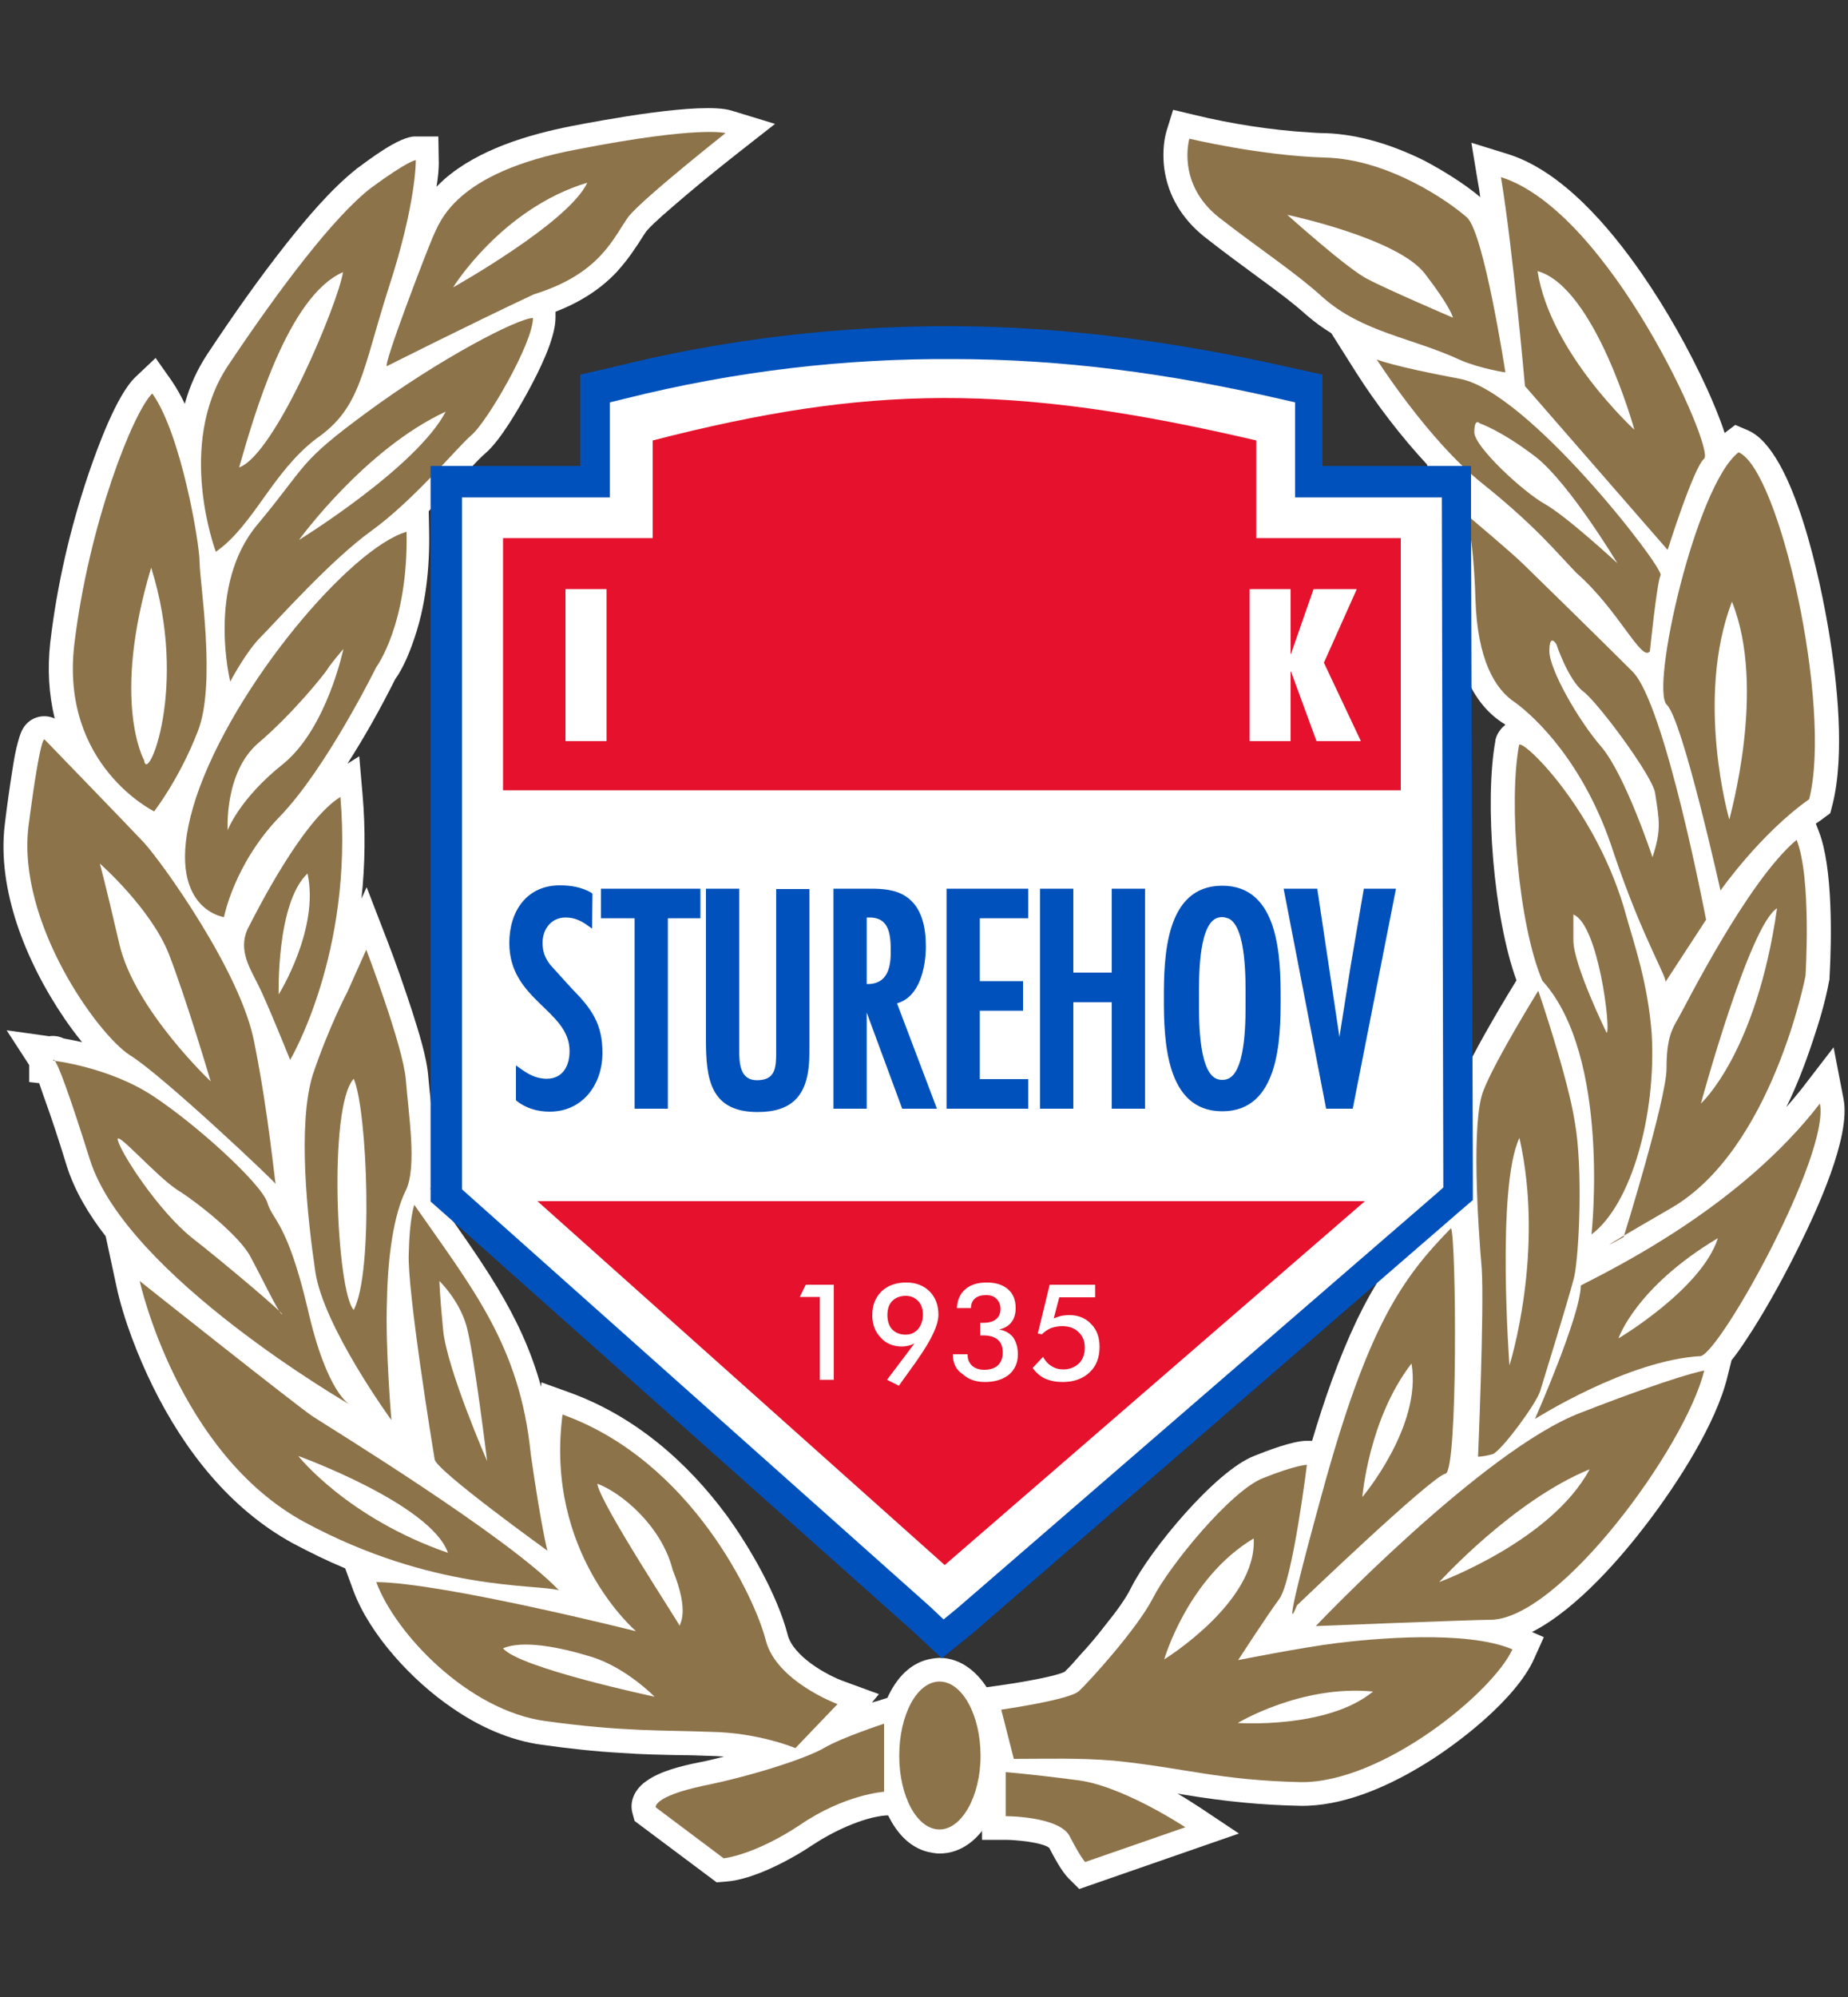
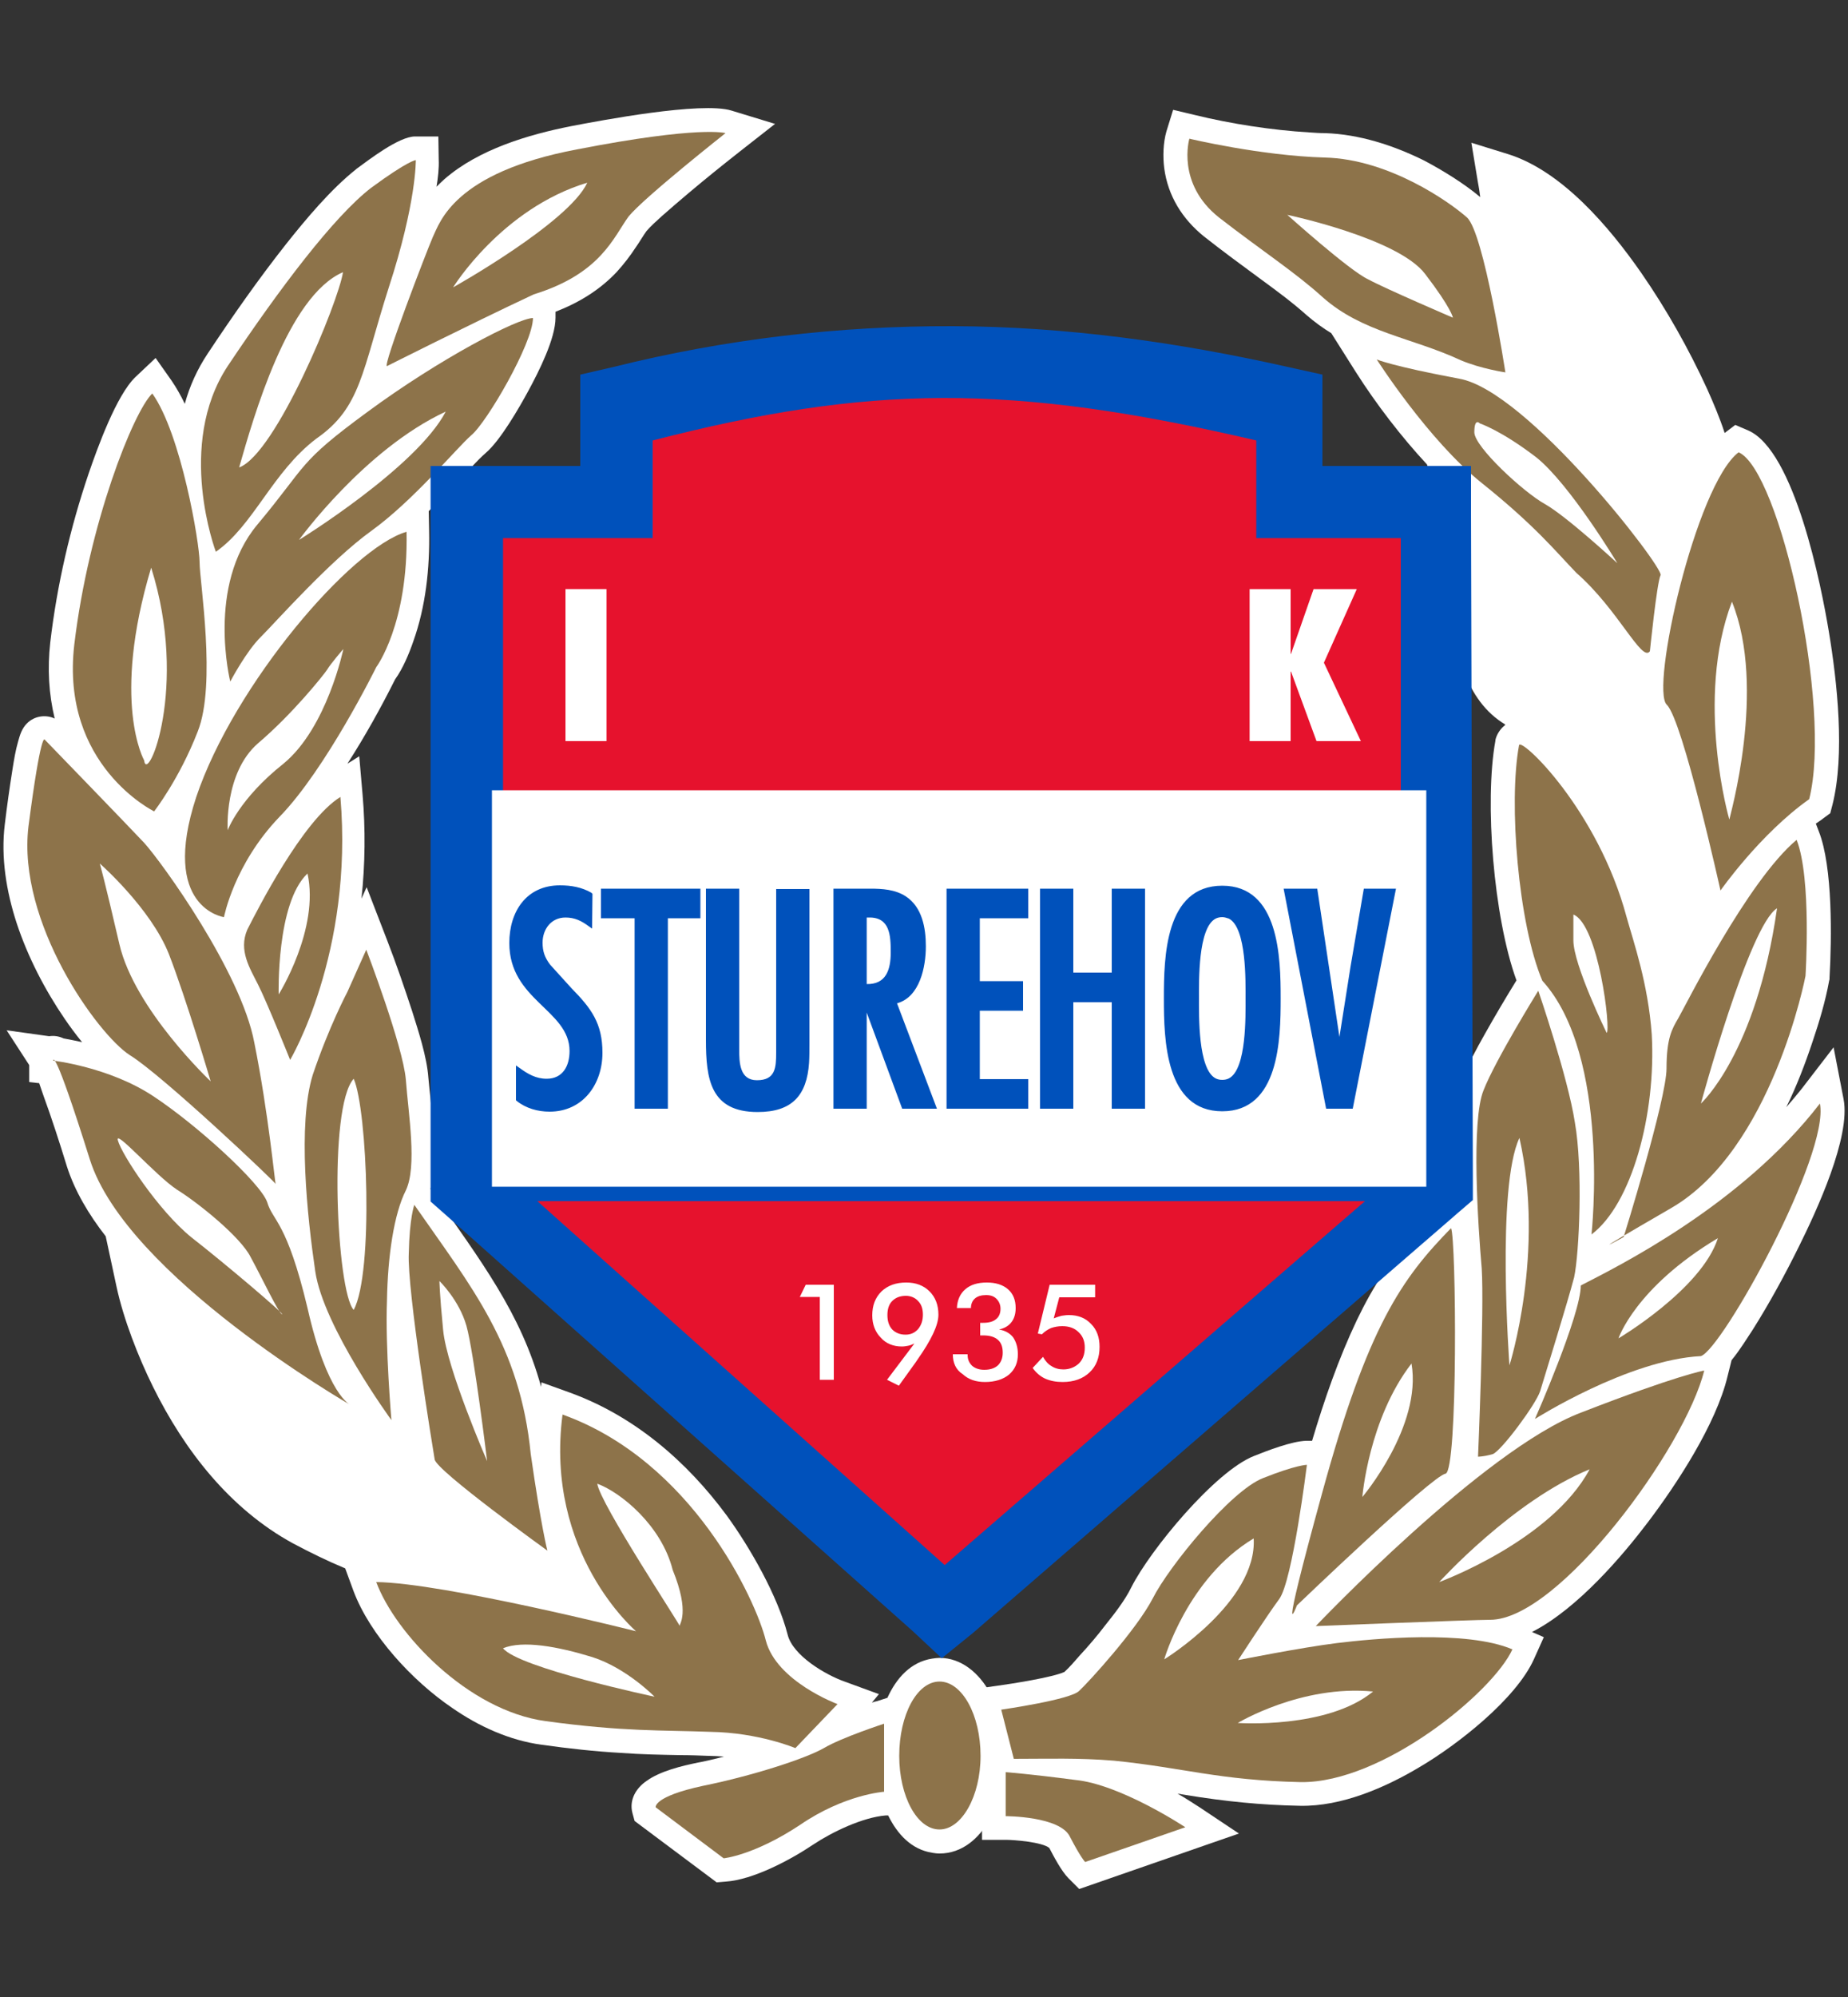
<svg xmlns="http://www.w3.org/2000/svg" version="1.1" id="Layer_1" x="0px" y="0px" width="500px" height="540px" viewBox="0 0 500 540" style="enable-background:new 0 0 500 540;" xml:space="preserve">
  <rect x="0" y="0" width="500" height="540" fill="#333333" stroke="none" />
  <style type="text/css">
	.st0{fill-rule:evenodd;clip-rule:evenodd;fill:#FFFFFF;}
	.st1{fill-rule:evenodd;clip-rule:evenodd;fill:#8D734A;}
	.st2{fill-rule:evenodd;clip-rule:evenodd;fill:#0051BB;}
	.st3{fill-rule:evenodd;clip-rule:evenodd;fill:#E6122D;}
	.st4{fill:#FFFFFF;}
</style>
  <g>
    <path class="st0" d="M400.5,53.3c-0.2-1.5-0.4-2.9-0.7-4.4l-1.7-10.3l10,3.1c14.6,4.6,27.4,19.8,35.9,32   c6.8,9.8,12.9,20.6,17.9,31.5c1.7,3.8,3.4,7.8,4.7,11.8c0,0,0,0,0,0.1l2.9-2.2l3.5,1.5c12.6,5.5,19.8,42.2,21.8,54.3   c2.3,13.7,4.4,33.4,1,46.9l-0.6,2.3l-1.9,1.4c-0.6,0.5-1.3,0.9-2,1.4l0.8,2.1c3.8,9.6,3.5,29.1,2.9,39.6l0,0.4l-0.1,0.4   c-1,5.5-2.7,11.2-4.5,16.5c-2,6-4.3,12-7.1,17.7c1.4-1.6,2.8-3.3,4.1-4.9l8.7-11.3l2.7,14c2,10.3-7.4,30.4-12,39.7   c-3.8,7.7-8,15.4-12.6,22.7c-1.4,2.1-3.4,5.4-5.7,8.2l-1.1,4.4c-3.1,12.9-13.7,29.1-21.6,39.5c-6.6,8.7-18.9,23.3-31.3,29.6   l3.2,1.4l-2.7,6c-4.9,10.8-20.7,23.1-30.7,29c-9.5,5.7-21.3,10.8-32.5,10.6c-10.6-0.2-20.4-1.2-30.8-2.9c-0.8-0.1-1.6-0.3-2.4-0.4   c2.1,1.2,4.1,2.5,5.8,3.6l10.8,7.2l-43.2,15l-2.9-2.9c-1.9-1.9-4-5.9-5.2-8.2c-1.9-1.6-9.5-2.2-11.8-2.2h-6.4v-25.3l1.2,0.1   l-3.9-15.5l7.1-1c3.6-0.5,14.6-2.2,17.9-3.7c1.4-1.3,2.8-2.9,4-4.3c2.5-2.7,4.9-5.5,7.1-8.4c2.4-3,5.3-6.7,7-10.2   c5.1-10.1,22.7-31.4,33.2-35.5c3.5-1.4,10.2-4,14.1-4.1l1.6,0c3.3-11.1,7.2-22.3,12.1-32.6c4.4-9.2,9.5-17,16.3-24.6   c1.5-1.6,3-3.2,4.5-4.8l5.2-5.3c-0.4-11.6-0.2-24,2.2-29.8c1.7-4.4,4.2-8.9,6.5-13c2.7-4.8,5.6-9.7,8.5-14.4   c-6.2-17-8.7-48.4-5.7-64.8l0-0.1l0-0.1c0.3-1.3,1-2.5,2-3.5c0.2-0.2,0.5-0.4,0.7-0.6c-0.3-0.3-0.7-0.5-1-0.7   c-10.5-7-13.2-21.4-13.6-33.1c-0.2-5.4-0.5-10.9-1.2-16.3c-0.2-1.6-0.5-3.4-0.9-4.9l-4.5-15.4c-6.9-7.4-13.8-16.4-19.2-24.9   l-6.7-10.6c-2.3-1.4-4.5-3-6.7-4.9c-3.8-3.4-8-6.5-12.1-9.5c-5.3-3.9-10.5-7.7-15.7-11.8C319.9,59.2,316,53,315,45.5   c-0.4-3.1-0.3-6.9,0.6-10l1.8-5.8l5.9,1.4c9.8,2.4,20.9,4.1,30.9,4.7c1.4,0.1,2.9,0.2,4.3,0.2c9.3,0.3,18.5,3.3,26.8,7.4   C390.4,46.1,396.1,49.6,400.5,53.3L400.5,53.3z" />
    <path class="st1" d="M272.1,479.2v11.9c0,0,14.8,0,17.4,5.6c2.9,5.6,4.1,6.8,4.1,6.8l27.1-9.4c0,0-17.5-11.6-29.8-12.8   C278.7,479.7,272.1,479.2,272.1,479.2L272.1,479.2z" />
    <path class="st1" d="M274.3,475.6l-3.4-13.3c0,0,18.9-2.7,21.1-5.1c2.4-2.2,15.5-16.5,19.9-25c4.4-8.7,21.1-29.1,29.8-32.5   c9-3.6,11.9-3.6,11.9-3.6s-3.9,31.5-7.5,36.3c-3.4,4.6-11.1,16.5-11.1,16.5s17-3.4,26.7-4.6c9.7-1.2,35.1-3.6,47.5,1.7   c-5.3,11.6-35.1,36.1-57.2,35.9c-22.3-0.5-31.7-3.9-50.6-5.8C291.8,475.3,283.5,475.6,274.3,475.6L274.3,475.6z" />
    <path class="st1" d="M356,439.7c0,0,45.3-47.7,71.7-57.7c26.2-10.2,33.4-11.4,33.4-11.4c-5.1,20.8-39.3,67.4-57.9,67.4   C398.6,438,356,439.7,356,439.7L356,439.7z" />
    <path class="st1" d="M350.9,434.1c0,0,36.6-35.1,40.2-35.6c3.4-0.7,2.9-63.7,1.5-66.4c-13.3,13.6-22.5,26.4-34.9,71.7   C345.3,448.9,350.9,434.1,350.9,434.1L350.9,434.1z" />
    <path class="st1" d="M415.3,383.7c0,0,12.4-28.1,12.4-36.1c9.9-5.1,43.4-21.6,64.7-49.2c2.7,13.8-26.4,66.4-32.2,68.3   C440.5,367.7,415.3,383.7,415.3,383.7L415.3,383.7z" />
    <path class="st1" d="M399.9,393.9c0,0,1.7-39.7,1-50.9c-1-11.4-2.9-40,0.5-48.2c3.2-8.2,14.8-26.9,14.8-26.9s8,23.3,9.9,35.6   c2.2,12.4,1.2,35.4-0.2,41.9c-1.7,6.5-8,26.9-9.2,30.8c-1.2,3.6-10.4,16-12.8,17C401.4,393.9,399.9,393.9,399.9,393.9L399.9,393.9z   " />
    <path class="st1" d="M439.3,334.5c0,0,11.6-37.3,11.6-45.6c0-8.2,1.5-10.7,3.2-13.6c1.7-2.9,18.7-37.1,32-48.2   c4.1,10.4,2.4,36.8,2.4,36.8s-9,47-36.4,62.8C424.8,342.5,439.3,334.5,439.3,334.5L439.3,334.5z" />
    <path class="st1" d="M430.6,333.8c0,0,5.3-48.2-13.3-68.6c-6.5-15.3-9.2-48.2-6.3-63.7c0.5-2.2,21.3,17.4,29.1,46.5   c1.9,6.8,5.8,17.9,6.8,31.7C448.1,301.3,441.5,325.6,430.6,333.8L430.6,333.8z" />
    <path class="st1" d="M465.5,240.8c0,0-10.2-46-14.5-50.2c-4.6-4.1,7.8-59.4,19.4-68.3c11.1,4.8,25.4,68.8,19.1,93.8   C476.2,225.5,465.5,240.8,465.5,240.8L465.5,240.8z" />
-     <path class="st1" d="M450.5,265.7l11.1-17c0,0-11.1-58.4-19.9-67.1c-8.7-8.7-26.6-26.2-29.6-29.1c-2.9-2.9-15.3-13.3-15.3-13.3   s1.9,6.5,2.4,22.8c0.5,16.2,5.2,24.4,10.8,28c5.3,3.9,18.8,16.3,26.6,40.6C444.7,254.6,451.7,265.2,450.5,265.7L450.5,265.7z" />
-     <path class="st1" d="M451.2,148.7c0,0,7-22.3,9.9-24.7c2.9-2.7-25.7-66.9-55-76.1c3.2,19.1,6.5,56.5,6.5,56.5L451.2,148.7   L451.2,148.7z" />
    <path class="st1" d="M446.4,176.1c0,0,1.9-18.7,2.9-20.6c0.7-2.2-36.1-49.9-54.5-53.1c-18.2-3.4-22.3-5.2-22.3-5.2   s13.9,21.8,28.4,33.4c14.5,11.6,20,18.5,25.6,24.3C437.9,164.9,444.2,179.2,446.4,176.1L446.4,176.1z" />
    <path class="st1" d="M407.3,100.7c0,0-5.8-37.8-10.4-41.9c-4.6-4.1-21.1-15.8-38.5-16.2c-17.4-0.5-36.6-5.1-36.6-5.1   s-3.6,12.1,8,21.3c11.6,9,20.6,14.8,28.1,21.6c10.7,9.5,24.2,10.9,37.3,17C400.6,99.7,407.3,100.7,407.3,100.7L407.3,100.7z" />
    <path class="st0" d="M235.9,460.4c0.5-0.2,0.9-0.3,1.4-0.4l2.8-0.9c2.4-5.3,6.3-9.7,12.1-10.6c0.7-0.1,1.4-0.2,2-0.2   c6,0,10.7,4.2,13.5,9.2c2.9,5.2,4.1,11.5,4.1,17.4c0,5.8-1.2,12.1-4.1,17.2c-2.8,5-7.4,9.1-13.5,9.1c-0.7,0-1.4-0.1-2-0.2   c-5.6-0.9-9.4-5-11.9-10.1l-0.6,0c-6.3,0.5-14.6,4.5-19.7,7.9c-6.1,4.1-16.2,9.5-23.7,10l-2.4,0.2l-22.2-16.6l-0.6-2.2   c-0.9-3.5,1-6.7,3.8-8.6c3.7-2.7,9.6-4.1,14-5c1.7-0.3,3.3-0.7,5-1.1c0.7-0.2,1.3-0.3,2-0.5c-1.4-0.1-2.7-0.2-3.9-0.2h-0.1   c-2.6-0.1-5.2-0.2-7.8-0.2c-5.3-0.1-10.7-0.2-16-0.6c-7.2-0.4-14.3-1.2-21.5-2.2c-8.8-1.2-17.1-5-24.3-10   c-10.6-7.2-22.2-19.6-26.7-31.7l-2.2-6c-4.8-2-9.5-4.3-14.2-6.8C62.2,408,49.9,392.2,41.4,375c-4-8.1-8-18.3-9.9-27.2l-2.9-13.5   c-4.6-5.9-8.4-12.3-10.5-18.9c-2-6.5-4.1-13-6.4-19.3c-0.3-0.9-0.7-2-1.1-3.2l-2.7-0.3V288l-6.1-9.4l11.5,1.6   c1.3-0.2,2.7,0,3.9,0.6c1.6,0.3,3.3,0.6,5,1c-1.8-2.2-3.4-4.4-4.7-6.3c-5.4-7.9-10-16.8-13-25.9c-2.8-8.6-4.3-17.8-3.2-26.7   c0.6-5,1.3-10,2.1-15c0.4-2.5,0.8-5,1.5-7.4c0.5-1.8,1-3.5,2.4-4.9c2.1-2.1,5.2-2.4,7.5-1.3c-1.6-6.6-2-13.5-1.2-20.6   c1.8-15.4,5.4-31,10.4-45.7c2.3-6.7,7.5-21.2,12.7-26.1l5.4-5.1l4.3,6.1c1.3,1.9,2.5,4,3.6,6.3c1.3-4.8,3.4-9.4,6.2-13.6   c6.7-10.1,13.7-20.1,21.2-29.6c5.4-6.8,12.1-14.8,18.9-20.2l0.1-0.1c3.3-2.4,11.5-8.8,15.9-8.8h6.3l0.1,6.3   c0.1,2.3-0.2,4.9-0.6,7.3c0.7-0.7,1.4-1.4,2.2-2.1c9.2-8,22.6-12,34.3-14.3c7.8-1.5,35.2-6.7,43.3-4.2l11.8,3.6l-9.7,7.6   c-4.7,3.7-9.3,7.4-13.8,11.2c-2.4,2-4.8,4.1-7.2,6.2c-1.3,1.2-2.9,2.6-4.1,4c-1,1.4-1.9,3-2.9,4.4c-1.5,2.3-3.2,4.5-5.1,6.6   c-4.7,5-10.4,8.4-16.6,10.8v1.6c0,5.7-4.6,14.7-7.3,19.7c-2.5,4.6-7.6,13.5-11.6,16.9c-2.4,2.1-4.8,4.9-7,7.2   c-2.7,2.9-5.5,5.8-8.4,8.5l0.1,5.4c0.2,10-0.9,20.4-4.3,29.9c-1.1,3.2-2.8,7.3-4.9,10.2c-3.8,7.6-8.2,15.5-12.9,22.8l3.2-2   l0.9,10.4c0.8,9.3,0.7,18.8-0.3,28.1l1.4-3.1l5.6,14.5c2.4,6.2,4.6,12.6,6.7,19c1.7,5.4,4,12.4,4.4,18c0.7,8.4,2.9,21.3,0.6,30.1   l0.5,0.7c13.1,18.8,23.9,32.8,29.4,52.8l0.1-1.2l7.5,2.7c17.5,6.3,31.8,18.6,42.7,33.4c6.3,8.7,13.7,21.6,16.4,32.1   c1.4,5.7,10.3,10.9,15.4,12.7l9.3,3.4L235.9,460.4L235.9,460.4z" />
    <path class="st1" d="M104.7,99c-1.2,0,10.7-31,12.4-34.9c1.9-3.9,5.6-17.4,39-23.7c33.4-6.5,40.2-4.4,40.2-4.4   s-21.8,17.2-26.2,22.5c-4.1,5.6-7.5,15.5-25.7,21.1C126.3,88.1,104.7,99,104.7,99L104.7,99z" />
    <path class="st1" d="M58.4,149.2c0,0-10.9-28.8,3.2-50.2c14.1-21.1,28.8-40.5,38.8-48.2c10.2-7.5,12.1-7.5,12.1-7.5   s0.2,11.4-7.3,34.4c-7.3,22.8-7.5,32.5-19.6,40.9C73.7,127.6,68.6,142.1,58.4,149.2L58.4,149.2z" />
    <path class="st1" d="M62.3,184.3c0,0-6.5-25.9,7.3-42.4c13.8-16.5,10.7-16.5,29.8-30.5c19.4-14.3,40.7-25.4,44.8-25.4   c0,6.8-12.6,28.4-16.7,31.7c-4.1,3.6-15.7,17.7-27.1,25.9c-11.1,8-25.9,24.7-29.8,28.6C66.6,176.1,62.3,184.3,62.3,184.3   L62.3,184.3z" />
    <path class="st1" d="M41.7,219.4c0,0-25.4-12.4-21.6-45.1c3.9-32.7,16-63,21.1-67.9c7.8,10.9,12.8,40.5,12.8,45.6   c0,5.3,4.6,33-0.5,45.8C48.5,210.7,41.7,219.4,41.7,219.4L41.7,219.4z" />
    <path class="st1" d="M60.6,248c0,0-17.4-2.4-7.5-32.5c10.2-30.3,41.9-67.4,56.9-71.7c0.5,25-8.2,36.6-8.2,36.6S88.2,208,75.6,220.9   C63.3,233.7,60.6,248,60.6,248L60.6,248z" />
    <path class="st1" d="M78.5,286.6c0,0-6.3-15.7-8.7-20.4c-2.2-4.4-5.3-9.2-2.9-14.8c2.7-5.3,15-29.6,25.2-35.9   C95.7,257.7,78.5,286.6,78.5,286.6L78.5,286.6z" />
    <path class="st1" d="M74.6,320.2c0.5,0-30.8-29.6-39.5-34.9c-8.7-5.6-30.5-35.9-27.4-61.8c3.4-26.2,4.4-23.5,4.4-23.5   s22.1,22.8,26.9,27.9c4.8,5.3,26.2,34.9,29.8,54C72.7,301.3,74.4,320.2,74.6,320.2L74.6,320.2z" />
    <path class="st1" d="M94.8,379.9c0,0-60.6-34.9-70.5-66.4c-9.9-31.5-9.9-26.7-9.9-26.7s15,1.7,26.9,9.5c11.9,7.8,29.3,23.7,31,28.8   c1.5,5.1,5.3,5.1,10.9,28.6C88.5,377.2,94.8,379.9,94.8,379.9L94.8,379.9z" />
    <path class="st1" d="M148.1,419.3c0,0-30.3-21.8-30.5-24.7c-0.5-2.9-7.5-46-7-55.7c0.2-9.7,1.5-13.1,1.5-13.1   c15.5,22.3,28.6,38,31.5,67.4C146.4,412.8,148.1,419.3,148.1,419.3L148.1,419.3z" />
    <path class="st1" d="M105.9,384c0,0-18.4-25.2-20.6-40.2c-2.2-15-4.8-39.7-0.7-53.1c4.4-13.1,9.4-22.5,9.4-22.5l5.1-11.4   c0,0,9.9,25.9,10.7,35.1c0.7,9.4,3.1,23.5,0,30c-3.2,6.3-4.9,17.7-5.1,29.8C104.2,364.1,105.9,384,105.9,384L105.9,384z" />
-     <path class="st1" d="M37.8,346.4c0,0,10.2,46.5,44.6,65.2c34.7,18.7,62.5,16.7,68.8,18.4c-13.8-14.5-62.5-44.3-66.6-47   C80.5,380.3,37.8,346.4,37.8,346.4L37.8,346.4z" />
    <path class="st1" d="M254.2,454.7c6.1,0,11.1,9,11.1,20.1c0,10.9-5.1,19.9-11.1,19.9c-6.1,0-10.9-9-10.9-19.9   C243.3,463.7,248.1,454.7,254.2,454.7L254.2,454.7z" />
    <path class="st1" d="M226.6,460.8c0,0-16.5-6.1-19.4-17.2c-2.7-10.9-19.9-48.5-55-61.1c-4.9,37.6,19.9,58.6,19.9,58.6   s-52.1-13.1-70.3-13.3c5.1,13.8,24.7,34.7,45.8,37.6c21.3,2.9,31.5,2.4,44.6,2.9c13.1,0.2,23,4.4,23,4.4L226.6,460.8L226.6,460.8z" />
    <path class="st1" d="M239.2,466.1v18.4c0,0-10.7,0.7-22.8,9c-12.4,8.2-20.6,9-20.6,9l-18.4-13.8c0,0-0.7-2.9,12.8-5.8   c13.3-2.7,27.6-7.3,32.7-10.2C227.8,469.8,239.2,466.1,239.2,466.1L239.2,466.1z" />
    <path class="st2" d="M157,126v-24.7l9.1-2.1c30.1-7.5,60.7-11.1,91.7-11c30.5,0.1,60.7,4.3,90.5,11l9.5,2.1V126h40.2v12.2   l0.5,180.9v5.4l-4.2,3.6l-2.3,2L263.2,441.6l-8.4,6.8l-7.7-7.2L120.7,328.6l-4.2-3.7V126H157L157,126z" />
-     <path class="st0" d="M390.1,134.5h-39.7v-25.7l-4.4-1c-29.6-6.8-58.6-10.7-88-10.7c-29.3-0.2-58.9,3.2-88.9,10.7l-4.1,1v25.7h-40   v187.1l1.9,1.7l124.8,111.2l3.6,3.4l3.9-3.2l127.2-110l2.2-1.9l1.9-1.7v-2.4L390.1,134.5L390.1,134.5z" />
    <polygon class="st3" points="255.6,423.2 145.4,324.8 369.3,324.8  " />
    <path class="st3" d="M136.2,215.7H379v-10.5v-59.7h-39.1v-26.4c-66.8-15.6-104.9-15-163.3,0v26.4h-40.5V215.7L136.2,215.7z" />
    <polygon class="st4" points="133.1,213.7 385.9,213.7 385.9,320.9 133.1,320.9  " />
    <path class="st0" d="M122.6,77.7c0,0,13.1-21.3,36.3-28.3C153.9,60.2,122.6,77.7,122.6,77.7L122.6,77.7z" />
    <path class="st0" d="M64.7,126.4c3.9-13.6,13.1-46.3,28.1-52.8C91.6,81.6,74.6,122.8,64.7,126.4L64.7,126.4z" />
    <path class="st0" d="M80.9,146c0,0,17.7-24.5,39.7-34.7C112.7,126.4,80.9,146,80.9,146L80.9,146z" />
    <path class="st0" d="M39,205.6c0,0-9-15.8,1.9-52.1C51.1,185.8,39.8,212.4,39,205.6L39,205.6z" />
    <path class="st0" d="M61.6,224.5c0,0-1-15.5,8.2-23.5c9.4-8,17.7-18.4,18.7-19.9c1-1.7,4.4-5.6,4.4-5.6s-4.4,21.3-16.2,31   C64.7,216,61.6,224.5,61.6,224.5L61.6,224.5z" />
    <path class="st0" d="M75.4,268.9c0,0-0.7-24.7,7.8-32.7C86.5,251.2,75.4,268.9,75.4,268.9L75.4,268.9z" />
    <path class="st0" d="M57,292.4c0,0-20.6-19.4-24.7-37.1c-4.1-17.7-5.3-21.8-5.3-21.8s13.8,12.1,18.7,24.5   C50.4,270.1,57,292.4,57,292.4L57,292.4z" />
    <path class="st0" d="M76.3,355.4c1,0.2-15.5-13.8-24.5-20.8c-9-7.3-18.9-22.5-19.9-26.2c-1-3.4,10.2,9.5,16,13.3   c5.8,3.6,17.2,12.8,19.9,18.2C70.8,345.4,75.4,355.1,76.3,355.4L76.3,355.4z" />
    <path class="st0" d="M131.8,395.1c0,0-10.9-25-11.9-35.4c-1-10.2-1-13.3-1-13.3s5.3,5.1,7.3,12.1   C128.2,365.6,131.8,395.1,131.8,395.1L131.8,395.1z" />
    <path class="st0" d="M95.7,354.2c-4.6-4.8-7-54.8,0-62.5C99.4,300.1,101.1,344.2,95.7,354.2L95.7,354.2z" />
    <path class="st0" d="M80.7,393.7c0,0,13.1,16.7,40.5,26.2C116.6,406.7,80.7,393.7,80.7,393.7L80.7,393.7z" />
    <path class="st0" d="M183.9,439.7c0.5,0.2-21.6-33.2-22.3-38.5c6.5,2.4,17.4,11.4,20.4,23.3C186.8,436.3,183.7,439.2,183.9,439.7   L183.9,439.7z" />
    <path class="st0" d="M177.1,458.8c0,0-36.8-7.8-41-13.1c5.3-2.2,14.8-0.5,24.2,2.4C169.6,451.1,177.1,458.8,177.1,458.8   L177.1,458.8z" />
    <path class="st0" d="M393.1,85.9c0,0-18.2-7.8-23-10.4c-5.1-2.4-21.8-17.4-21.8-17.4s30,6.3,37.3,16   C392.8,83.5,393.1,85.9,393.1,85.9L393.1,85.9z" />
    <path class="st0" d="M442.2,116.2c0,0-22.8-20.8-26.2-42.9C431.6,77.7,442.2,116.2,442.2,116.2L442.2,116.2z" />
    <path class="st0" d="M437.6,152.3c0,0-13.6-12.6-19.6-16c-5.8-3.2-19.1-15.5-19.1-19.4c0-4.1,1.5-2.4,1.5-2.4s5.8,1.9,15.3,9.2   C424.8,131,437.6,152.3,437.6,152.3L437.6,152.3z" />
    <path class="st0" d="M447.1,231.8c0,0-7.3-22.1-13.8-29.8c-6.5-7.5-14.1-21.1-14.1-25.9c0-5.1,1.9-1.9,1.9-1.9s3.2,9.7,7.3,12.8   c3.9,2.9,18.7,22.8,19.4,27.4C449,222.1,449.5,224.5,447.1,231.8L447.1,231.8z" />
    <path class="st0" d="M467.9,221.6c0,0.2-9.4-32.5,0.7-58.9C478.1,186.2,467.9,221.1,467.9,221.6L467.9,221.6z" />
    <path class="st0" d="M434.7,279.3c0,0-9-18.4-9-25v-7C432.5,250,435.9,278.6,434.7,279.3L434.7,279.3z" />
    <path class="st0" d="M460.2,298.4c0,0,13.1-48.2,20.6-52.8C475.2,284.9,460.2,298.4,460.2,298.4L460.2,298.4z" />
    <path class="st0" d="M408.4,369.2c0,0-3.6-48.2,2.7-61.5C418.1,338.7,408.4,369.2,408.4,369.2L408.4,369.2z" />
    <path class="st0" d="M437.9,361.9c0,0,4.6-13.8,26.9-27.1C460.4,348.6,437.9,361.9,437.9,361.9L437.9,361.9z" />
    <path class="st0" d="M368.6,404.8c0,0,1.7-21.1,13.3-36.1C384.8,385.7,368.6,404.8,368.6,404.8L368.6,404.8z" />
    <path class="st0" d="M389.4,427.8c0,0,19.9-22,40.7-30.5C419.7,416.7,389.4,427.8,389.4,427.8L389.4,427.8z" />
    <path class="st0" d="M315,448.7c0,0,6.3-22,24.2-32.7C340.2,433.2,315,448.7,315,448.7L315,448.7z" />
    <path class="st0" d="M334.9,465.9c0,0,17.2-10.4,36.6-8.5C359.1,467.6,334.9,465.9,334.9,465.9L334.9,465.9z" />
    <path class="st2" d="M160.3,241.7l-0.1,9.4l-1-0.7c-1.9-1.4-3.7-2.3-6.2-2.3c-3.9,0-6.2,3.2-6.2,6.8c0,2.4,0.6,4,2,5.9l5.8,6.4   c5.4,5.5,8.4,9.5,8.4,17.5c0,8.5-5.3,15.9-14.3,15.9c-3.2,0-6.4-0.9-8.9-2.9l-0.2-0.2v-9.4l1,0.7c2.2,1.6,4.4,2.9,7.3,2.9   c4.4,0,6.2-3.5,6.2-7.5c0-11.1-16.3-13.7-16.3-29.2c0-8.5,4.6-15.6,13.7-15.6c3,0,5.9,0.5,8.5,2L160.3,241.7L160.3,241.7z    M180.7,248.3v51.5h-9v-51.5h-9.1v-8h26.9v8H180.7L180.7,248.3z M191,240.3h9v43.4c0,3.6,0.1,8.4,4.8,8.4c5,0,5.2-3.4,5.2-7.5   v-44.2h9v42c0,1.7,0,3.3-0.1,5c-0.6,8.8-4.6,13.3-13.9,13.3c-12.8,0-14-8.9-14-19.5L191,240.3L191,240.3z M242.7,271.3l10.8,28.5   h-9.4l-9.6-26v26h-9v-59.5h9.9c3.3,0,6.8,0.2,9.7,2.1c4.4,2.9,5.4,8.5,5.4,13.5C250.5,261.4,248.9,269.6,242.7,271.3L242.7,271.3z    M265.1,248.3v17h11.7v8h-11.7v18.5h13.1v8h-22.1v-59.5h22.1v8L265.1,248.3L265.1,248.3z M290.4,263h10.4v-22.7h9v59.5h-9V271   h-10.4v28.8h-9v-59.5h9V263L290.4,263z M330.7,239.5c15.4,0,15.8,19.4,15.8,30.5c0,11.1-0.4,30.5-15.8,30.5   c-15.4,0-15.8-19.4-15.8-30.5C314.9,258.9,315.2,239.5,330.7,239.5L330.7,239.5z M362.4,280.4l3-19l3.6-21.1h8.7L366,299.8h-7.2   l-11.5-59.5h9.1L362.4,280.4L362.4,280.4z M234.5,266.1c5.2,0.1,6.5-3.8,6.5-8.6c0-4.5-0.2-9.5-5.9-9.4h-0.6V266.1L234.5,266.1z    M330.7,248c-0.6,0-1.2,0.1-1.8,0.4c-4.8,2.5-4.5,17-4.5,21.6c0,4.5-0.3,19.1,4.5,21.6c0.6,0.3,1.2,0.4,1.8,0.4   c0.6,0,1.2-0.1,1.8-0.4c4.8-2.5,4.5-17,4.5-21.6c0-4.5,0.3-19.1-4.5-21.6C331.9,248.2,331.3,248,330.7,248L330.7,248z" />
    <path class="st4" d="M221.8,373.1v-22.4h-5.4l1.6-3.3h7.6v25.7L221.8,373.1L221.8,373.1z M249.7,355.5c0-1.6-0.4-2.8-1.3-3.7   c-0.8-0.9-2-1.4-3.3-1.4c-1.6,0-2.8,0.5-3.7,1.4c-0.9,0.9-1.3,2.2-1.3,3.8c0,1.6,0.4,2.9,1.3,3.9c0.9,0.9,2.1,1.4,3.6,1.4   c1.4,0,2.5-0.5,3.4-1.5C249.3,358.3,249.7,357,249.7,355.5L249.7,355.5z M247.4,363.3c-0.5,0.2-1.1,0.5-1.7,0.6   c-0.5,0.1-1.1,0.2-1.7,0.2c-2.3,0-4.3-0.8-5.7-2.4c-1.5-1.5-2.3-3.6-2.3-6c0-2.7,0.8-4.8,2.5-6.5c1.7-1.6,3.9-2.4,6.7-2.4   c2.6,0,4.7,0.8,6.3,2.4c1.6,1.6,2.4,3.7,2.4,6.3c0,2.8-1.9,6.8-5.7,12.2l-0.4,0.6l-4.6,6.4l-3.2-1.6L247.4,363.3L247.4,363.3z    M257.8,366.2h4v0.2c0,1.2,0.4,2.1,1.2,2.9c0.8,0.7,1.9,1.1,3.3,1.1c1.6,0,2.8-0.4,3.7-1.2c0.8-0.8,1.3-1.9,1.3-3.4   c0-1.6-0.4-2.7-1.3-3.5c-0.9-0.8-2.2-1.2-4-1.2c-0.1,0-0.2,0-0.4,0c-0.2,0-0.3,0-0.4,0v-3.4c0.1,0,0.2,0,0.4,0c0.2,0,0.3,0,0.4,0   c1.5,0,2.7-0.3,3.5-1c0.8-0.6,1.2-1.6,1.2-2.8c0-1.1-0.4-2-1.1-2.7c-0.7-0.7-1.6-1-2.8-1c-1.3,0-2.3,0.3-3,0.9   c-0.7,0.6-1.1,1.5-1.1,2.6h-3.8c0.1-2.2,0.9-3.9,2.3-5.1c1.4-1.2,3.3-1.8,5.8-1.8c2.4,0,4.3,0.6,5.7,1.8c1.4,1.2,2.1,2.9,2.1,5.1   c0,1.6-0.4,2.9-1.2,3.9c-0.8,1-1.9,1.6-3.3,1.9c1.7,0.3,2.9,1,3.8,2.1c0.8,1.2,1.3,2.7,1.3,4.6c0,2.3-0.8,4.1-2.4,5.5   c-1.6,1.3-3.8,2-6.5,2c-2.5,0-4.5-0.7-6-2.1C258.6,370.4,257.8,368.5,257.8,366.2L257.8,366.2z M282.2,366.9c0.6,1.1,1.4,2,2.3,2.5   c0.9,0.6,2,0.9,3.2,0.9c1.7,0,3.1-0.6,4.2-1.6c1.1-1.1,1.6-2.5,1.6-4.3c0-1.7-0.5-3.1-1.7-4.2c-1.1-1.1-2.6-1.6-4.4-1.6   c-1.1,0-2.1,0.2-3,0.5c-0.9,0.4-1.7,0.9-2.5,1.7l-1.1-0.2l3.2-13.2h12.3v3.4h-9.7l-1.5,5.7c0.7-0.3,1.4-0.5,2.1-0.7   c0.7-0.1,1.3-0.2,2-0.2c2.5,0,4.5,0.8,6,2.4c1.6,1.6,2.3,3.7,2.3,6.2c0,2.9-0.9,5.2-2.7,6.9c-1.8,1.7-4.2,2.6-7.3,2.6   c-1.8,0-3.3-0.3-4.7-0.9c-1.3-0.6-2.5-1.6-3.4-2.9L282.2,366.9L282.2,366.9z" />
    <polygon class="st4" points="164.1,200.4 164.1,159.3 153,159.3 153,200.4  " />
    <polygon class="st4" points="355.4,159.3 349.3,176.8 349.2,176.8 349.2,159.3 338.1,159.3 338.1,200.4 349.2,200.4 349.2,181.6    349.3,181.6 356.2,200.4 368.2,200.4 358.2,179.2 367.1,159.3  " />
  </g>
</svg>